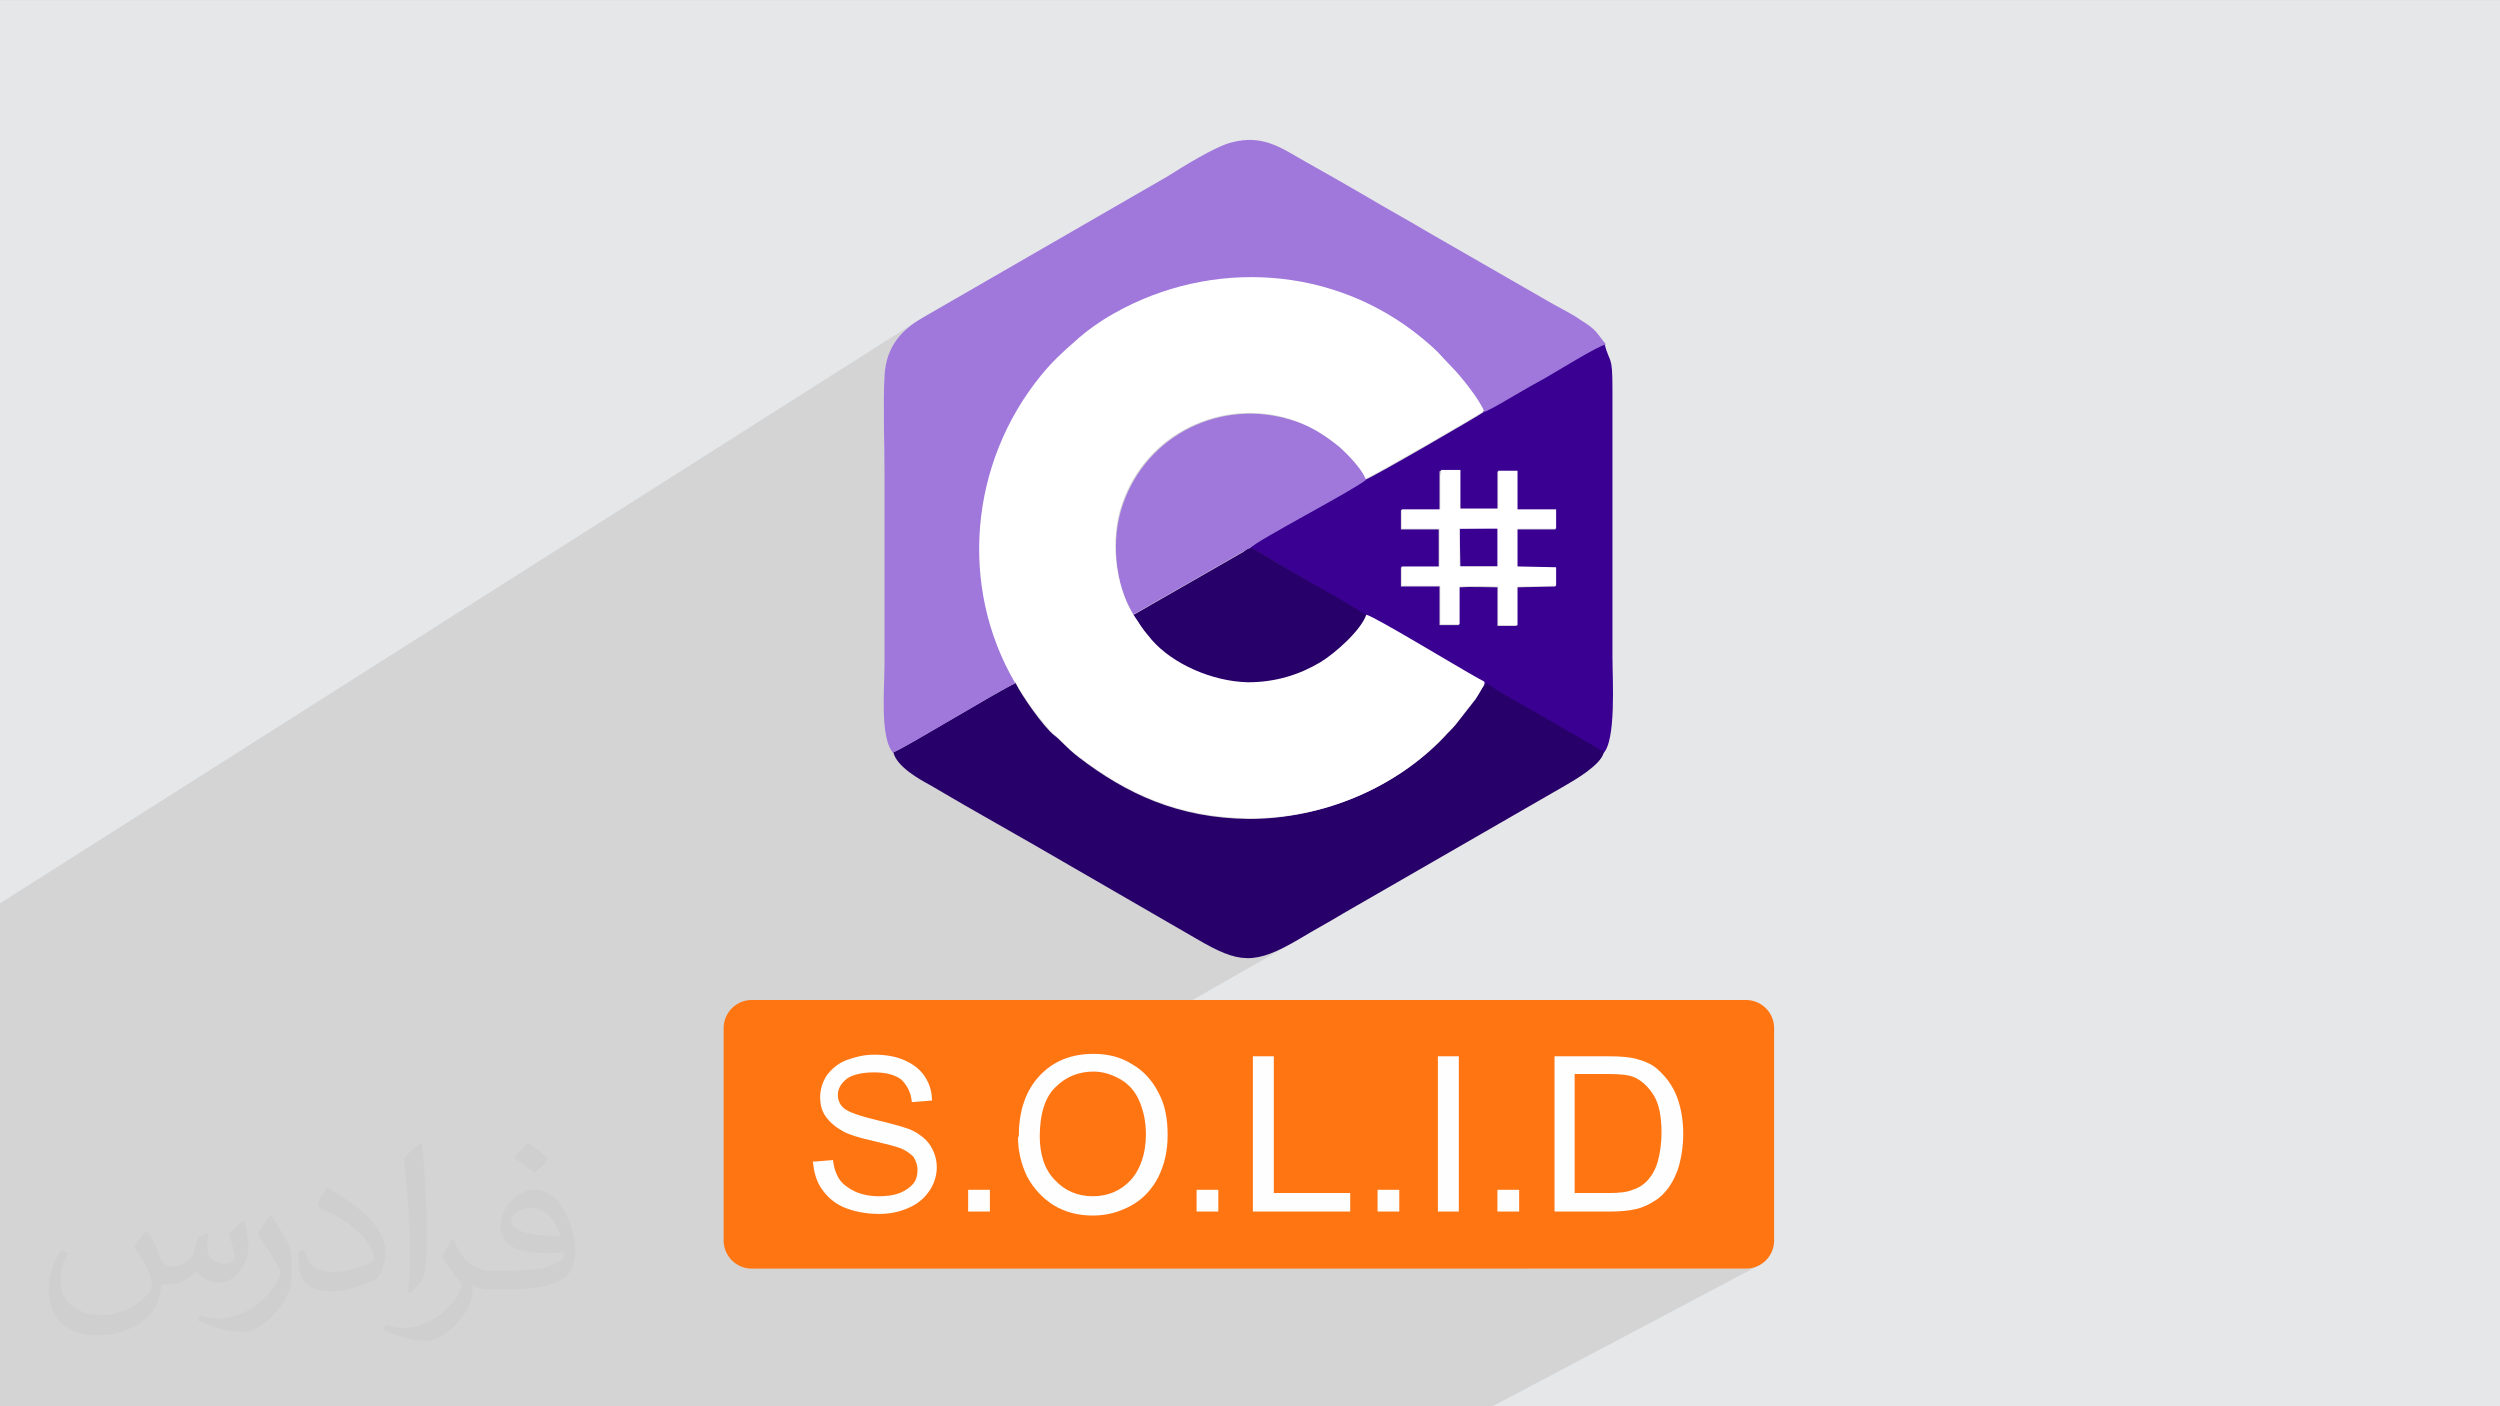
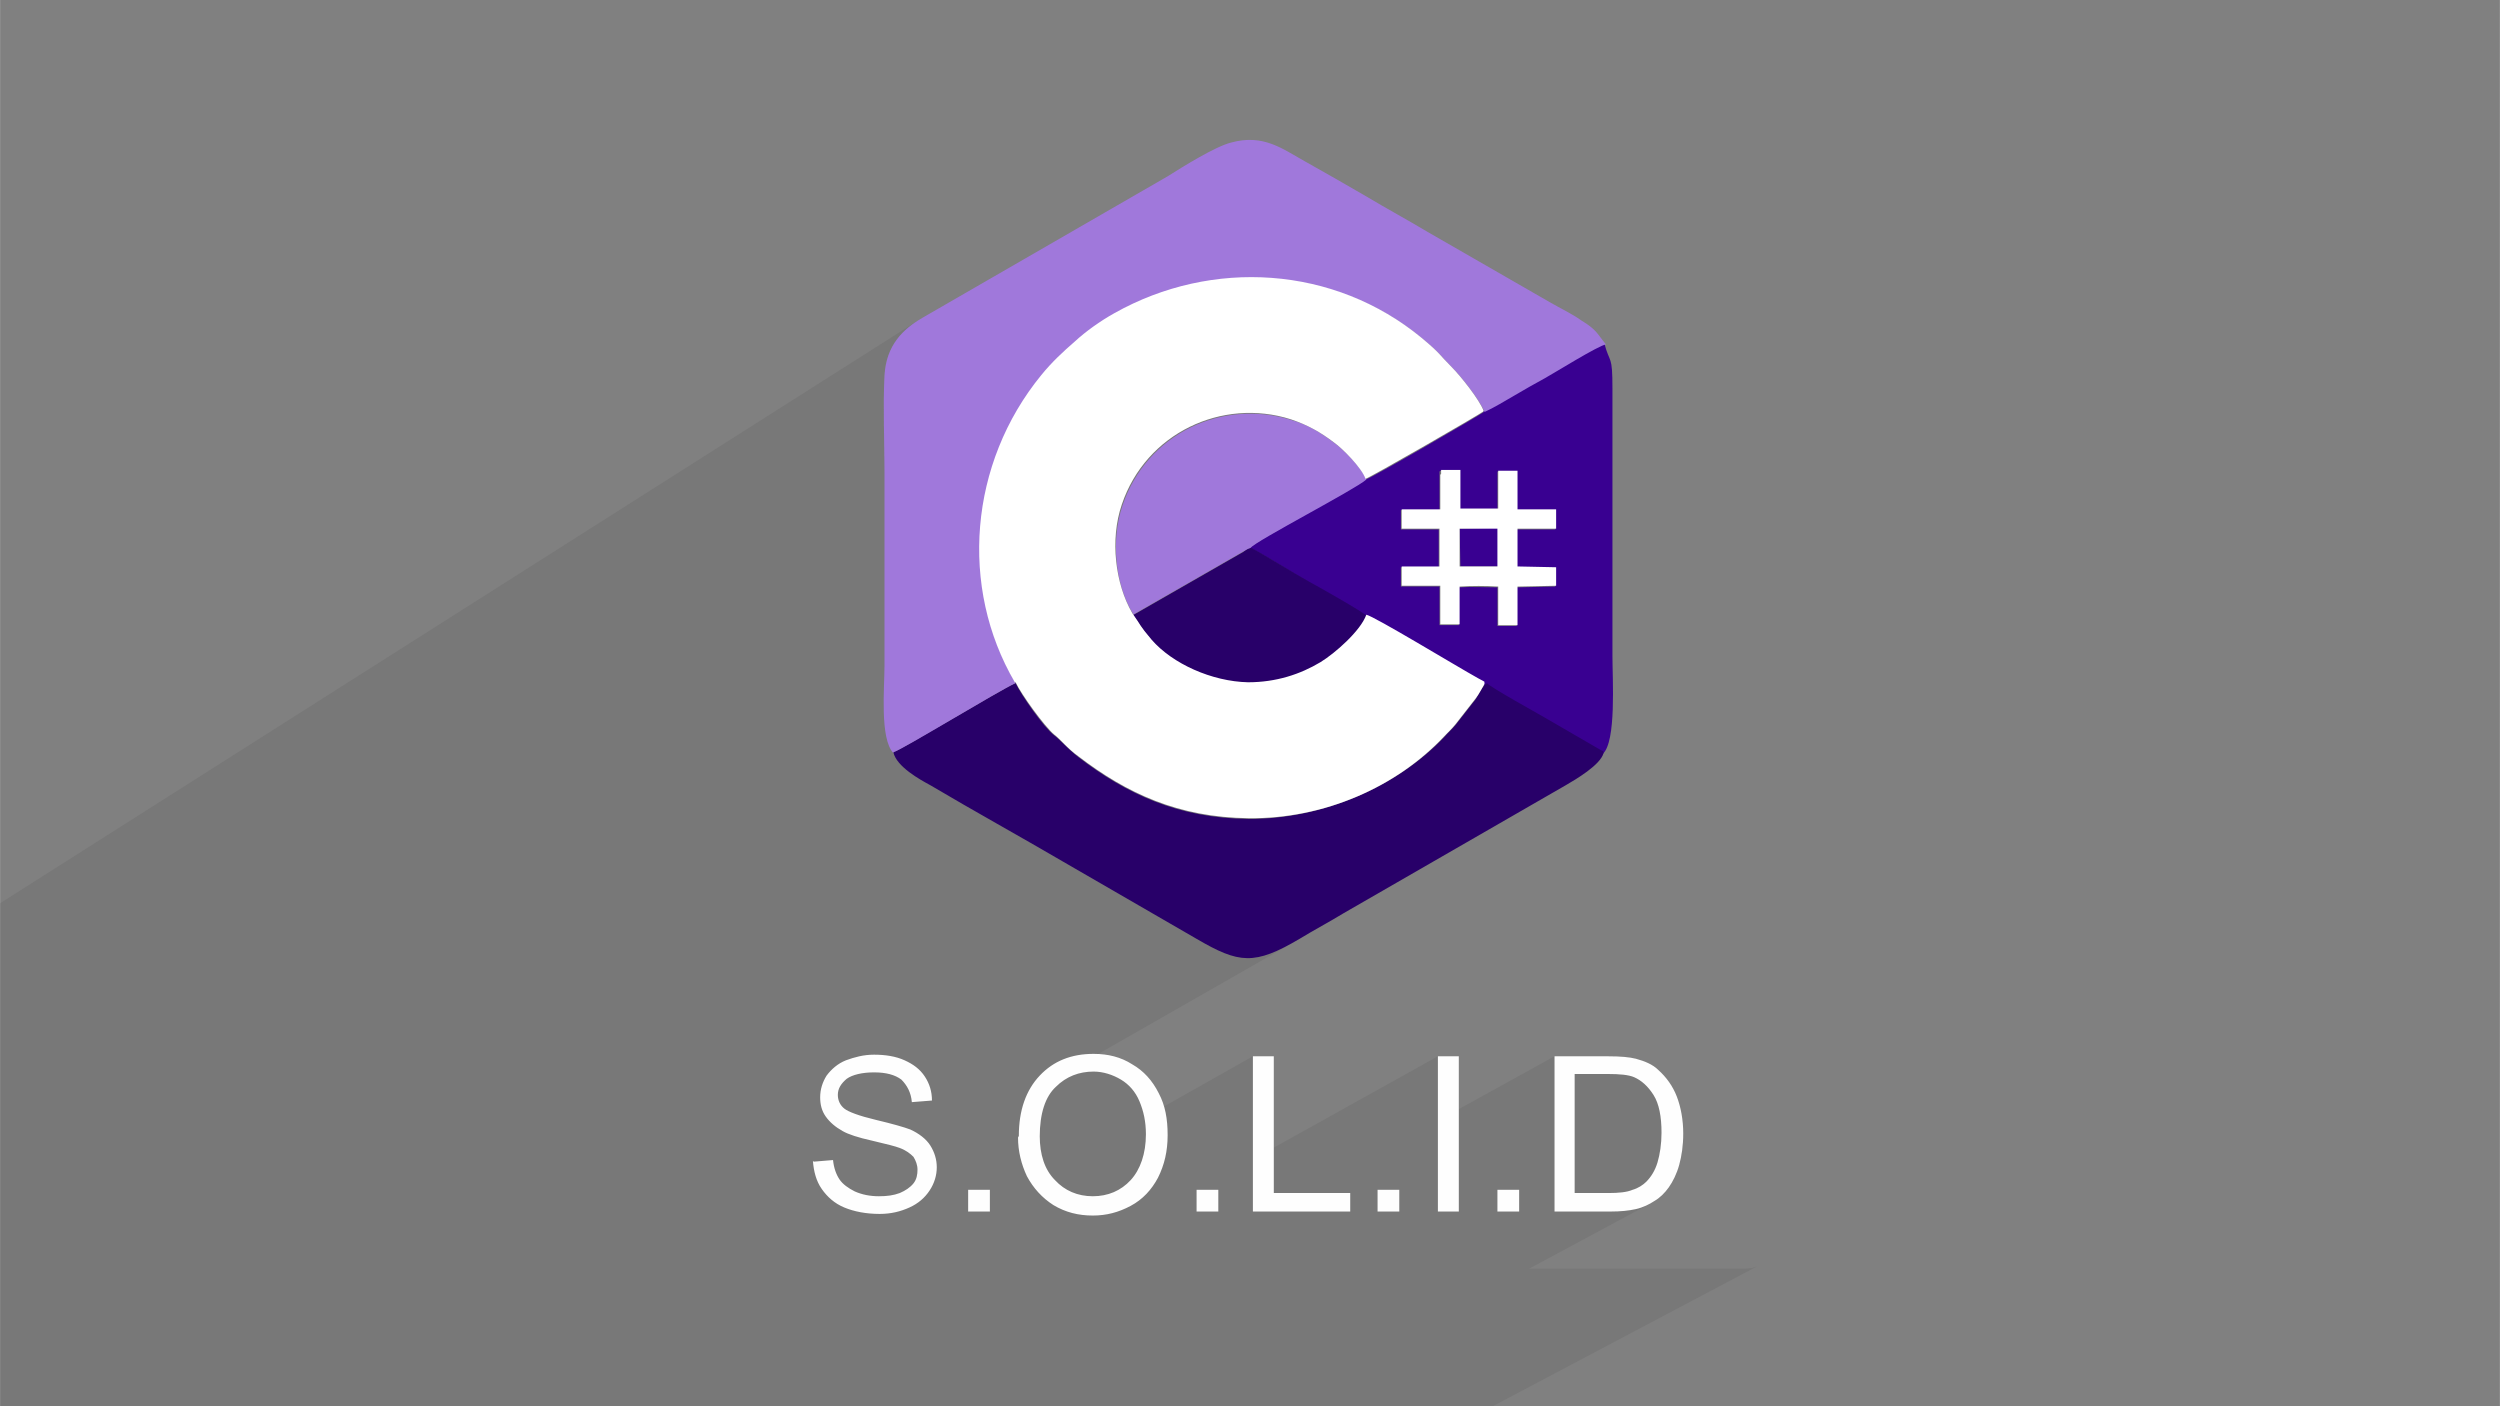
<svg xmlns="http://www.w3.org/2000/svg" xml:space="preserve" width="3.703in" height="2.083in" version="1.1" style="shape-rendering:geometricPrecision; text-rendering:geometricPrecision; image-rendering:optimizeQuality; fill-rule:evenodd; clip-rule:evenodd" viewBox="0 0 3703.33 2083.33">
  <rect x="0" y="0" width="3703.33" height="2083.33" fill="#808080" stroke="none" />
  <defs>
    <style type="text/css">
   
    .fil6 {fill:#280069}
    .fil5 {fill:#390091}
    .fil7 {fill:#A078DB}
    .fil0 {fill:#E6E7E8}
    .fil3 {fill:#FF7512}
    .fil8 {fill:white}
    .fil4 {fill:#FEFEFE;fill-rule:nonzero}
    .fil2 {fill:#373435;fill-opacity:0.031}
    .fil1 {fill:#373435;fill-opacity:0.102}
   
  </style>
  </defs>
  <g id="Layer_x0020_1">
-     <polygon class="fil0" points="-1,0.07 3704.33,0.07 3704.33,2083.26 -1,2083.26 " />
    <polygon class="fil1" points="59.73,2083.26 52.55,2083.26 51.83,2083.26 46.59,2083.26 44.03,2083.26 43.17,2083.26 33.74,2083.26 33.02,2083.26 25.24,2083.26 9.55,2083.26 8.83,2083.26 -1,2083.26 -1,2074.07 -1,2073.65 -1,2073.34 -1,2072.91 -1,2070.48 -1,2069.16 -1,2043.61 -1,2043.19 -1,2038.64 -1,2038.22 -1,2028.8 -1,2028.37 -1,2023.45 -1,2023.03 -1,2021.3 -1,2019.26 -1,1998.18 -1,1997.75 -1,1992.52 -1,1992.1 -1,1989.24 -1,1977.2 -1,1976.78 -1,1974.32 -1,1941.94 -1,1938.01 -1,1936.67 -1,1934.68 -1,1934.45 -1,1934.33 -1,1934.26 -1,1934.05 -1,1933.17 -1,1932.34 -1,1930.85 -1,1929.87 -1,1929.86 -1,1929.23 -1,1928.17 -1,1928.02 -1,1927.57 -1,1927.37 -1,1927.06 -1,1926.9 -1,1926.64 -1,1925.9 -1,1922.64 -1,1919.36 -1,1918.26 -1,1917.6 -1,1914.23 -1,1913.12 -1,1913.11 -1,1856.31 -1,1854.59 -1,1850.47 -1,1789.78 -1,1788.09 -1,1788.05 -1,1785.75 -1,1715.74 -1,1714.21 -1,1520.02 -1,1519.09 -1,1502.77 -1,1499.8 -1,1499.36 -1,1497.59 -1,1385.75 -1,1338.76 1360.9,474.16 1355.69,477.56 1350.63,481.17 1345.73,485.02 1341.03,489.11 1336.55,493.48 1332.32,498.14 1328.38,503.11 1324.74,508.43 1321.43,514.09 1318.49,520.13 1315.94,526.57 1313.81,533.44 1312.12,540.74 1310.91,548.5 1310.2,556.74 1310,561 1309.81,565.31 1309.65,569.65 1309.52,574.03 1309.41,578.43 1309.32,582.87 1309.25,587.33 1309.2,591.82 1309.17,596.32 1309.15,600.85 1309.15,605.39 1309.16,609.94 1309.18,614.51 1309.22,619.08 1309.26,623.65 1309.31,628.24 1309.37,632.81 1309.44,637.39 1309.5,641.96 1309.57,646.53 1309.65,651.08 1309.72,655.62 1309.8,660.15 1309.87,664.65 1309.94,669.14 1310,673.6 1310.04,676.78 1638.97,470.85 1635.01,473.33 1631.07,475.87 1627.19,478.46 1623.35,481.09 1619.57,483.76 1615.87,486.45 1612.24,489.17 1609.88,490.98 1640.17,472.03 1644.16,469.61 1648.17,467.26 1652.19,464.98 1665.71,457.65 1679.44,450.86 1693.37,444.61 1707.48,438.91 1721.75,433.74 1736.17,429.11 1750.72,425.03 1765.37,421.48 1780.13,418.49 1794.97,416.04 1809.87,414.14 1824.81,412.78 1839.78,411.97 1854.76,411.72 1869.74,412 1884.7,412.85 1899.62,414.24 1914.48,416.19 1929.28,418.69 1943.98,421.74 1958.58,425.35 1973.06,429.51 1987.39,434.23 2001.57,439.51 2015.58,445.35 2029.4,451.74 2043.01,458.7 2056.4,466.22 2069.54,474.3 2082.44,482.94 2095.06,492.15 2107.38,501.92 2112.38,506.12 2116.7,509.82 2120.44,513.09 2123.65,516 2126.44,518.59 2128.87,520.94 2131.03,523.11 2133,525.16 2134.86,527.15 2136.68,529.15 2138.56,531.22 2140.56,533.43 2142.77,535.82 2145.28,538.48 2148.15,541.46 2151.47,544.82 2154.09,547.52 2156.99,550.67 2160.13,554.2 2163.44,558.07 2166.89,562.23 2170.43,566.6 2173.99,571.15 2177.54,575.8 2181.01,580.51 2184.37,585.22 2187.55,589.87 2190.51,594.42 2193.2,598.8 2195.57,602.94 2197.56,606.82 2199,610.05 2242.04,584.14 2239.52,585.73 2236.87,587.37 2234.12,589.04 2199.04,610.15 2199.13,610.35 2201.65,609.19 2204.26,607.91 2206.95,606.55 2209.73,605.11 2212.56,603.59 2215.45,602.02 2218.38,600.4 2221.33,598.74 2224.3,597.05 2227.26,595.35 2230.22,593.63 2233.15,591.93 2236.05,590.23 2238.91,588.56 2241.7,586.93 2244.42,585.33 2247.1,583.77 2249.78,582.21 2252.47,580.65 2255.16,579.08 2257.86,577.52 2260.56,575.95 2263.28,574.39 2266.01,572.82 2268.76,571.26 2271.52,569.7 2274.3,568.13 2277.09,566.57 2279.91,565 2282.75,563.44 2285.61,561.88 2288.5,560.31 2291.56,558.59 2295.72,556.16 2300.81,553.14 2306.68,549.65 2313.16,545.78 2320.09,541.65 2327.32,537.37 2334.68,533.06 2342.01,528.81 2349.15,524.74 2355.95,520.96 2362.24,517.58 2367.85,514.72 2372.63,512.46 2376.43,510.95 2379.07,510.27 1865.61,819.13 1868.79,820.9 1874.4,824.12 1880.33,827.57 1886.47,831.22 1892.75,834.98 1897.99,838.14 2134.78,696.16 2163.39,696.16 2163.39,730.78 2219.39,697.35 2247.99,697.35 2247.99,754.54 2305.19,754.54 2305.19,783.15 2304,783.85 2304,784.33 2247.99,817.39 2247.99,839.15 2305.19,840.34 2305.19,867.75 2304,868.44 2304,868.94 2247.99,901.76 2247.99,926.14 2246.8,926.83 2246.8,927.32 2148.96,984.56 2150.14,985.25 2156.08,988.73 2161.76,992.04 2167.15,995.17 2172.21,998.08 2176.9,1000.76 2181.19,1003.19 2185.04,1005.33 2188.42,1007.16 2192.54,1009.38 2195.27,1010.81 2196.88,1011.69 2197.65,1012.22 2197.87,1012.65 2197.8,1013.19 2197.74,1014.07 2197.84,1014.76 2202.7,1011.92 2201.96,1012.95 2201.67,1013.27 2202.81,1014.44 2205.65,1016.54 2209.81,1019.31 2215.09,1022.63 2221.28,1026.4 2228.15,1030.48 2235.48,1034.79 2243.08,1039.19 2250.72,1043.57 2258.19,1047.83 2265.26,1051.85 2271.74,1055.52 2277.39,1058.71 2282.02,1061.33 2285.4,1063.25 2287.32,1064.36 2369.54,1112.02 2371.41,1113.06 2372.63,1113.61 2373.35,1113.85 2373.71,1113.96 2373.85,1114.13 2373.9,1114.54 2374,1115.36 2374.31,1116.79 1845.37,1419.37 1847.46,1419.45 1851.58,1419.39 1855.72,1419.11 1859.9,1418.61 1864.14,1417.87 1868.45,1416.91 1872.85,1415.72 1877.35,1414.29 1881.97,1412.63 1886.72,1410.74 1891.63,1408.62 1896.7,1406.26 1901.95,1403.65 1902.57,1403.33 1949.57,1376.48 1953.7,1374.13 1957.84,1371.78 1961.97,1369.44 1966.1,1367.09 1970.22,1364.73 1903.47,1402.86 1907.4,1400.81 1913.06,1397.74 1918.94,1394.41 1626.58,1561.41 1627.96,1561.47 1631.84,1561.76 1635.67,1562.16 1639.44,1562.68 1643.15,1563.32 1646.81,1564.08 1650.41,1564.97 1653.96,1565.98 1657.45,1567.12 1660.88,1568.39 1664.26,1569.79 1667.59,1571.32 1670.85,1572.99 1674.06,1574.8 1677.22,1576.74 1683.31,1580.54 1689.06,1584.78 1694.48,1589.47 1699.56,1594.61 1704.31,1600.2 1708.72,1606.23 1712.8,1612.71 1716.55,1619.63 1718.26,1623.01 1719.85,1626.45 1721.3,1629.94 1722.62,1633.5 1723.81,1637.12 1724.38,1639.09 1855.95,1564.83 1886.94,1564.83 1886.94,1700.18 2130.02,1564.83 2161,1564.83 2161,1643.11 2302.8,1564.83 2382.64,1564.83 2389.12,1564.88 2395.17,1565.05 2400.8,1565.33 2406.03,1565.72 2410.86,1566.22 2415.32,1566.83 2419.41,1567.56 2423.16,1568.4 2428.01,1569.8 2432.73,1571.34 2437.27,1573.05 2441.63,1574.95 2445.76,1577.08 2449.63,1579.46 2453.23,1582.11 2456.52,1585.08 2460.88,1589.21 2464.99,1593.57 2468.86,1598.15 2472.46,1602.95 2475.78,1607.98 2478.81,1613.23 2481.53,1618.7 2483.93,1624.41 2485.02,1627.35 2486.05,1630.38 2487.02,1633.48 2487.94,1636.65 2488.78,1639.9 2489.57,1643.21 2490.28,1646.59 2490.93,1650.02 2491.51,1653.51 2492.02,1657.06 2492.45,1660.65 2492.81,1664.28 2493.09,1667.96 2493.3,1671.68 2493.42,1675.43 2493.46,1679.22 2493.44,1682.54 2493.35,1685.81 2493.22,1689.02 2493.04,1692.18 2492.8,1695.28 2492.52,1698.32 2492.2,1701.31 2491.83,1704.24 2491.41,1707.12 2490.96,1709.94 2490.47,1712.7 2489.94,1715.41 2489.39,1718.07 2488.79,1720.66 2488.17,1723.2 2487.51,1725.69 2486.06,1730.54 2484.42,1735.26 2482.61,1739.81 2480.66,1744.16 2478.59,1748.29 2476.45,1752.17 2474.25,1755.76 2472.02,1759.06 2469.73,1762.13 2467.33,1765.07 2464.81,1767.87 2462.19,1770.52 2459.45,1773.01 2456.6,1775.31 2453.64,1777.41 2450.57,1779.31 2447.78,1781.09 2444.78,1782.85 2265.2,1879.4 2586.4,1879.4 2594.81,1878.56 2602.63,1876.13 2211.13,2083.26 1886.06,2083.26 1885.29,2083.26 1869.54,2083.26 1826.06,2083.26 1824.52,2083.26 1823.91,2083.26 1797.77,2083.26 1750.31,2083.26 1749.15,2083.26 1747.21,2083.26 1718.37,2083.26 1660.76,2083.26 1640.98,2083.26 1631.34,2083.26 1629.51,2083.26 1545.74,2083.26 1545.47,2083.26 1488.35,2083.26 1484.8,2083.26 1474.69,2083.26 1457.11,2083.26 1439.94,2083.26 1437.66,2083.26 1426.19,2083.26 1363.78,2083.26 1316.22,2083.26 1284.37,2083.26 1228.5,2083.26 1228.01,2083.26 1198.94,2083.26 1196.77,2083.26 1143.33,2083.26 1110.2,2083.26 1084.46,2083.26 1064.01,2083.26 1015.15,2083.26 968.48,2083.26 967.05,2083.26 954.8,2083.26 937.49,2083.26 899.4,2083.26 896.93,2083.26 868.16,2083.26 836.56,2083.26 834.54,2083.26 829.15,2083.26 814.68,2083.26 786.95,2083.26 778.83,2083.26 777.95,2083.26 766.16,2083.26 755.97,2083.26 755.89,2083.26 734.69,2083.26 729.23,2083.26 712.96,2083.26 712.32,2083.26 712.24,2083.26 709.07,2083.26 706.44,2083.26 702.44,2083.26 684.81,2083.26 675.43,2083.26 672.8,2083.26 656.79,2083.26 633.57,2083.26 599.28,2083.26 592.7,2083.26 575.63,2083.26 572.47,2083.26 569.56,2083.26 560.3,2083.26 522.96,2083.26 521.64,2083.26 487.83,2083.26 456.78,2083.26 456.44,2083.26 455.11,2083.26 445.1,2083.26 429.81,2083.26 418.29,2083.26 418.06,2083.26 416.9,2083.26 398.19,2083.26 384.17,2083.26 372.08,2083.26 370.88,2083.26 364.61,2083.26 363.36,2083.26 363.34,2083.26 363.06,2083.26 362.87,2083.26 362.54,2083.26 362.21,2083.26 362.06,2083.26 353.96,2083.26 341.64,2083.26 270.65,2083.26 269.89,2083.26 232.35,2083.26 231.6,2083.26 200.7,2083.26 191.35,2083.26 190.6,2083.26 190.44,2083.26 189.69,2083.26 182.78,2083.26 182.04,2083.26 137.35,2083.26 136.61,2083.26 122.03,2083.26 110.97,2083.26 109.9,2083.26 105.69,2083.26 104.95,2083.26 103.58,2083.26 102.85,2083.26 94.82,2083.26 90.09,2083.26 83.89,2083.26 60.78,2083.26 60.46,2083.26 " />
-     <path class="fil2" d="M219.02 1825.24c7,11 12,21 16,32 3,7 5,19 21,19 5,0 11,-1 17,-5 7,-3 12,-9 14,-17l6 -21 15 -7 1 1c-2,8 -2,15 -2,21 0,18 15,24 27,24 7,0 13,-3 13,-10 0,-8 -4,-22 -8,-35 7,-7 14,-14 22,-20l1 1c4,15 6,30 6,40 0,10 -4,20 -8,27 -7,14 -20,25 -36,25 -12,0 -25,-6 -34,-17l-1 0c-9,11 -22,20 -43,20l-7 0c-1,14 -4,24 -9,33 -13,25 -50,42 -85.01,42 -49,0 -73.01,-28 -73.01,-66 0,-23 7,-45 19,-60l10 4c-7,14 -12,27 -12,40 0,35 29,52 61,52 30,0 68.01,-20 75.01,-42 -2,-25 -12,-36 -26,-59 4,-7 10,-15 17,-23l1 0 0 0 2 1 0 0 0.02 -0.01zm563.05 -132.01c10,6 20,14 30,23 -6,8 -12,15 -21,21 -10,-8 -20,-15 -30,-22 7,-8 14,-15 20,-22l1 0 0 0 0 -0zm5 96.01c-17,0 -30,11 -30,19 0,17 33,23 73.01,23 -5,-20 -22,-42 -43,-42zm-37 93.01c22,0 41,-1 55,-4 16,-4 30,-12 30,-18 0,-2 0,-3 -1,-5 -9,1 -19,1 -29,1 -29,0 -52,-7 -60,-23 -2,-4 -4,-10 -4,-15 0,-16 7,-32 19,-42 10,-9 21,-14 33,-14 20,0 37,17 48,42 6,14 11,30 11,51 0,14 -4,25 -12,34 -16,15 -45,21 -90.01,21l-20 0 0 0 -5 0c-11,0 -19,-2 -25,-7l-1 0c0,2 1,5 1,7 0,10 -3,23 -10,33 -20,30 -42,43 -60,43 -19,0 -42,-7 -63,-17l4 -7c7,3 16,5 29,5 34,0 78.01,-33 84.01,-64 -1,-3 -3,-6 -7,-10 -10,-12 -16,-22 -22,-32 5,-10 10,-18 14,-25l2 0c14,29 28,46 57,46l4 0 0 0 21 0 0 0 -3 0 0 0 -0 -0zm-146.01 31c2,-14 3,-29 3,-43l0 -21c0,-39 -5,-96.01 -9,-133.01 7,-8 17,-17 25,-23l2 1c5,47 7,101.01 7,151.01 0,13 -1,26 -2,35 -1,12 -8,21 -22,35l-3 -1 0 0 -1 -1 0 0 -0 0zm-151.02 -62.01c1,18 10,33 41,33 20,0 36,-5 55,-14 3,-2 5,-3 5,-5 0,-12 -9,-27 -24,-41 -14,-13 -34,-25 -51,-32 -6,-3 -8,-5 -8,-8 0,-5 7,-17 13,-24l2 0c20,11 43,27 60,44 15,16 25,33 25,51 0,13 -4,26 -11,38 -22,11 -46,20 -70.01,20 -29,0 -48,-13 -48,-45 0,-3 0,-9 1,-16l10 0 0 0 0 -1 0 0 0 0zm-52 -52l18 29c7,11 13,22 13,41l0 24c0,19 -12,39 -32,60 -15,14 -29,20 -42,20 -19,0 -40,-6 -65,-17l3 -7c8,2 17,4 28,4 35,0 72.01,-26 88.01,-58 2,-4 3,-7 3,-9 0,-4 -2,-8 -4,-11 -9,-17 -19,-33 -30,-47 6,-9 12,-18 18,-27l2 0 0 0 0 -2 0 0 0 -0z" />
    <g id="_1506144077248">
      <g>
-         <path class="fil3" d="M1113.59 1481.41l1472.81 0c23.03,-0.01 41.7,18.67 41.7,41.7l0 314.58c0,23.03 -18.67,41.7 -41.7,41.7l-1472.81 0c-23.03,-0 -41.7,-18.68 -41.7,-41.71l-0 -314.57c0,-23.04 18.68,-41.71 41.71,-41.71z" />
        <path class="fil4" d="M1205.35 1720.93l28.6 -2.39c1.19,11.92 4.77,21.45 9.54,28.6 4.76,7.15 13.11,13.11 22.64,17.87 10.72,4.77 22.64,7.15 35.75,7.15 11.91,0 21.44,-1.19 30.98,-4.76 8.34,-3.57 15.49,-8.34 20.26,-14.3 4.76,-5.96 5.96,-13.11 5.96,-20.26 0,-7.15 -2.39,-13.11 -5.96,-19.06 -4.77,-4.77 -10.72,-9.53 -20.26,-13.11 -5.96,-2.38 -20.26,-5.96 -40.52,-10.72 -21.45,-4.76 -35.75,-9.53 -44.09,-14.3 -10.72,-5.96 -19.06,-13.11 -25.02,-21.45 -5.96,-8.34 -8.34,-17.87 -8.34,-28.6 0,-11.92 3.57,-22.64 9.53,-32.18 7.15,-9.53 16.68,-17.87 28.6,-22.64 13.11,-4.76 26.21,-8.34 41.7,-8.34 16.68,0 32.18,2.38 45.28,8.34 13.11,5.96 22.64,13.11 29.79,23.83 7.15,10.72 10.72,22.64 10.72,35.75l-29.8 2.38c-1.19,-14.3 -7.15,-25.02 -15.49,-33.37 -9.53,-7.15 -22.64,-10.72 -40.52,-10.72 -17.87,0 -32.17,3.57 -40.52,9.53 -8.34,7.15 -13.11,14.3 -13.11,23.83 0,8.34 3.57,15.49 9.54,20.25 5.96,4.77 21.44,10.72 46.47,16.68 25.02,5.96 41.7,10.72 51.24,14.3 13.11,5.96 23.83,14.3 29.79,23.83 5.96,9.53 9.53,20.26 9.53,32.17 0,11.91 -3.57,23.83 -10.72,34.56 -7.15,10.72 -16.68,19.06 -29.79,25.02 -13.11,5.96 -27.41,9.53 -44.09,9.53 -20.26,0 -38.13,-3.57 -52.43,-9.53 -14.3,-5.96 -25.02,-15.49 -33.37,-27.41 -8.34,-11.91 -11.92,-26.21 -13.11,-41.7l1.19 1.2zm228.78 73.87l0 -32.17 32.18 0 0 32.17 -32.18 0zm75.07 -112.01c0,-38.13 10.72,-67.92 30.98,-89.37 20.26,-21.45 46.47,-32.18 79.84,-32.18 21.44,0 40.51,4.77 57.19,15.49 16.68,9.53 29.79,23.83 39.33,42.9 9.53,17.87 13.11,38.13 13.11,61.96 0,23.83 -4.77,44.09 -14.3,63.15 -9.53,17.87 -22.64,32.18 -40.52,41.71 -17.87,9.53 -35.75,14.3 -56,14.3 -21.45,0 -40.52,-4.76 -58.39,-15.49 -16.68,-10.72 -29.79,-25.02 -39.32,-42.9 -8.34,-17.87 -13.11,-36.94 -13.11,-57.2l1.19 -2.38zm30.98 0c0,27.41 7.15,50.05 22.64,65.54 14.3,15.49 33.37,23.83 56,23.83 22.64,0 41.71,-8.34 56.01,-23.83 14.3,-15.49 22.64,-39.32 22.64,-67.92 0,-19.06 -3.57,-34.56 -9.53,-48.86 -5.96,-14.3 -15.49,-25.02 -27.41,-32.17 -11.92,-7.15 -26.21,-11.91 -40.52,-11.91 -21.45,0 -40.52,7.15 -56,22.64 -15.49,14.3 -23.83,39.32 -23.83,73.88l0 -1.19zm232.36 112.01l0 -32.17 32.18 0 0 32.17 -32.18 0zm83.41 0l0 -229.97 30.98 0 0 202.57 113.2 0 0 27.41 -144.19 0 0 -0.01zm184.7 0l0 -32.17 32.17 0 0 32.17 -32.17 0zm89.37 0l0 -229.97 30.98 0 0 229.97 -30.98 0zm88.18 0l0 -32.17 32.18 0 0 32.17 -32.18 0zm84.61 0l0 -229.97 79.84 0c17.87,0 30.98,1.19 40.52,3.57 13.11,3.57 25.02,8.34 33.37,16.68 11.91,10.72 21.44,23.83 27.41,39.33 5.96,15.49 9.53,34.56 9.53,54.81 0,17.87 -2.38,33.37 -5.96,46.47 -3.57,13.11 -9.53,25.02 -15.49,33.37 -5.96,8.34 -13.11,15.49 -21.45,20.26 -7.15,4.77 -16.68,9.53 -27.41,11.91 -10.72,2.39 -22.64,3.57 -36.94,3.57l-83.41 0 -0 0zm30.98 -27.4l48.85 0c15.49,0 27.41,-1.19 35.75,-4.77 8.34,-2.38 15.49,-7.15 20.26,-11.91 7.15,-7.15 13.11,-16.68 16.68,-28.6 3.57,-11.91 5.96,-27.41 5.96,-44.09 0,-23.83 -3.57,-42.9 -11.91,-56.01 -8.34,-13.11 -17.87,-21.44 -28.6,-26.21 -8.34,-3.57 -21.44,-4.76 -39.32,-4.76l-48.85 0 0 176.35 1.2 0z" />
      </g>
      <g>
        <path class="fil5" d="M2133.59 697.34l28.6 0 0 57.2 56 0 0 -56 28.6 0 0 57.2 57.2 0 0 28.6 -57.2 0 0 56 57.2 1.19 0 27.41 -57.2 1.19 0 57.2 -28.6 0 0 -57.2c-17.87,0 -39.32,-1.19 -57.19,0l0 56.01 -28.6 0 0 -57.2 -57.2 0 0 -28.6 56 0 0 -56 -56 0 0 -28.6 57.2 0 0 -51.24 0 -5.96 1.19 -1.19zm64.35 -86.98c-5.96,4.76 -168.02,98.9 -175.17,100.09 -17.87,14.3 -163.25,90.56 -171.59,101.29 16.68,7.15 65.54,38.13 85.8,50.05 4.77,2.38 83.41,46.47 85.8,51.24 11.92,2.38 132.27,76.26 165.63,94.13 13.11,7.15 8.34,3.57 9.53,8.34 2.38,-2.38 2.38,1.19 3.57,-2.38 2.38,4.76 79.84,47.66 85.8,51.24l82.22 47.67c5.96,3.57 3.57,0 4.77,4.76 20.26,-17.87 14.3,-110.81 14.3,-144.18l0 -396.8c0,-51.24 -3.57,-35.75 -11.92,-66.73 -9.53,1.19 -76.26,42.9 -90.56,50.05 -15.49,8.34 -29.79,16.68 -44.09,25.02 -13.11,8.34 -32.18,19.07 -45.28,25.02l1.19 1.2z" />
        <polygon class="fil5" points="2163.39,839.15 2219.39,839.15 2219.39,781.95 2162.19,783.14 " />
        <path class="fil6" d="M1323.31 1114.4c4.77,21.44 39.33,40.52 54.81,48.85 64.35,38.13 133.46,76.26 196.61,113.2l197.8 114.39c63.15,36.94 85.8,39.32 152.53,0 21.44,-13.11 44.09,-25.02 65.54,-38.13l328.88 -189.46c14.3,-8.34 51.24,-29.79 56,-47.67 -1.19,-4.76 1.19,-1.19 -4.76,-4.76l-82.22 -47.67c-5.96,-3.57 -83.41,-46.47 -85.8,-51.24 -2.38,3.57 -1.19,0 -3.57,2.38 -4.77,5.96 -9.53,15.49 -13.11,21.44l-29.79 38.13c-4.77,5.96 -11.92,11.91 -16.68,17.87 -70.3,73.88 -178.74,121.54 -289.56,121.54 -104.86,-1.19 -181.12,-36.94 -252.62,-91.76 -16.68,-13.11 -26.21,-25.02 -35.75,-32.17 -15.49,-11.91 -48.86,-59.58 -57.2,-77.45 -26.21,11.92 -169.2,98.91 -181.12,102.48l0 0.01z" />
        <path class="fil6" d="M1678.41 910.64c14.3,20.26 9.53,16.68 28.6,39.32 30.98,35.75 89.37,61.96 142.99,63.15 41.71,1.19 77.45,-11.91 107.24,-29.79 21.45,-13.11 59.58,-46.47 67.92,-70.3 -2.39,-4.76 -81.03,-48.85 -85.8,-51.24 -21.44,-11.92 -69.11,-41.71 -85.8,-50.05 -4.77,0 -7.15,2.38 -11.91,5.96l-162.06 92.94 -1.19 0z" />
        <path class="fil7" d="M1323.31 1114.4c13.11,-3.57 154.91,-90.56 181.12,-102.48 -82.22,-140.61 -67.92,-324.11 39.32,-455.19 15.49,-19.07 32.18,-34.56 50.05,-50.05 15.49,-14.3 36.94,-29.8 58.39,-41.71 142.99,-81.03 325.3,-70.3 455.19,36.94 28.6,23.83 25.02,23.83 44.09,42.9 13.11,13.11 40.51,47.67 47.66,65.54 13.11,-5.96 30.98,-16.68 45.28,-25.02 14.3,-8.34 28.6,-16.68 44.09,-25.02 13.11,-7.15 79.84,-48.86 90.56,-50.05 -13.11,-15.49 -13.11,-21.45 -36.94,-35.75 -13.11,-9.53 -30.98,-17.87 -45.28,-26.21l-182.31 -104.86c-29.79,-17.87 -60.77,-34.56 -90.56,-52.43 -30.98,-17.87 -59.58,-34.56 -91.76,-52.43 -32.17,-17.87 -60.77,-40.52 -108.43,-27.41 -23.83,5.96 -71.49,35.75 -94.14,50.04l-363.43 209.72c-28.6,16.68 -53.62,40.52 -56.01,85.8 -2.38,45.28 0,97.71 0,142.99l0 285.98c0,33.37 -7.15,108.43 13.11,129.88l0 -1.19z" />
        <path class="fil7" d="M1678.41 910.64l162.06 -92.94c4.77,-2.38 7.15,-4.76 11.91,-5.96 8.34,-10.72 153.72,-85.8 171.59,-101.29 -5.96,-16.68 -34.56,-45.28 -46.47,-53.62 -20.26,-15.49 -39.33,-27.41 -64.35,-34.56 -102.48,-32.18 -214.48,20.26 -250.24,126.31 -17.87,52.43 -10.72,117.96 15.49,160.86l0 1.2z" />
        <path class="fil8" d="M1504.43 1010.73c8.34,17.87 42.9,65.54 57.2,77.45 9.53,7.15 19.06,20.26 35.75,32.17 71.49,54.81 147.76,90.56 252.62,91.76 112.01,1.19 219.25,-46.47 289.56,-121.54 4.77,-4.76 11.92,-11.91 16.68,-17.87l29.79 -38.13c4.77,-5.96 9.53,-15.49 13.11,-21.44 -1.19,-4.77 3.57,-1.19 -9.53,-8.34 -32.17,-17.87 -153.72,-91.75 -165.63,-94.14 -8.34,23.83 -46.47,57.2 -67.92,70.3 -29.79,17.87 -65.54,29.79 -107.24,29.79 -53.62,-1.19 -112.01,-27.41 -142.99,-63.15 -19.07,-22.64 -14.3,-19.06 -28.6,-39.32 -25.02,-42.9 -33.37,-108.43 -15.49,-160.87 35.75,-106.05 148.95,-158.48 250.24,-126.31 25.02,8.34 44.09,19.07 64.34,34.56 11.92,8.34 40.52,36.94 46.47,53.62 5.96,-1.19 169.2,-95.33 175.17,-100.09 -5.96,-16.68 -34.56,-52.43 -47.67,-65.54 -19.06,-19.06 -15.49,-19.06 -44.09,-42.9 -129.88,-107.24 -311,-117.97 -455.19,-36.94 -21.45,11.91 -42.9,27.41 -58.39,41.7 -17.87,15.49 -34.56,30.98 -50.05,50.05 -107.24,131.07 -121.54,314.58 -39.32,455.19l1.19 -0.01z" />
        <path class="fil8" d="M2162.19 783.14l56 0 0 56 -56 0 0 -56zm-28.6 -79.83l0 51.24 -57.2 0 0 28.6 56 0 0 56 -56 0 0 28.6 57.2 0 0 57.2 28.6 0 0 -56c17.87,-1.19 38.13,-1.19 57.2,0l0 57.2 28.6 0 0 -57.2 57.19 -1.19 0 -27.41 -57.19 -1.19 0 -56 57.19 0 0 -28.6 -57.19 0 0 -57.2 -28.6 0 0 56.01 -56 0 0 -57.2 -28.6 0 0 5.96 -1.19 1.19z" />
      </g>
    </g>
  </g>
</svg>